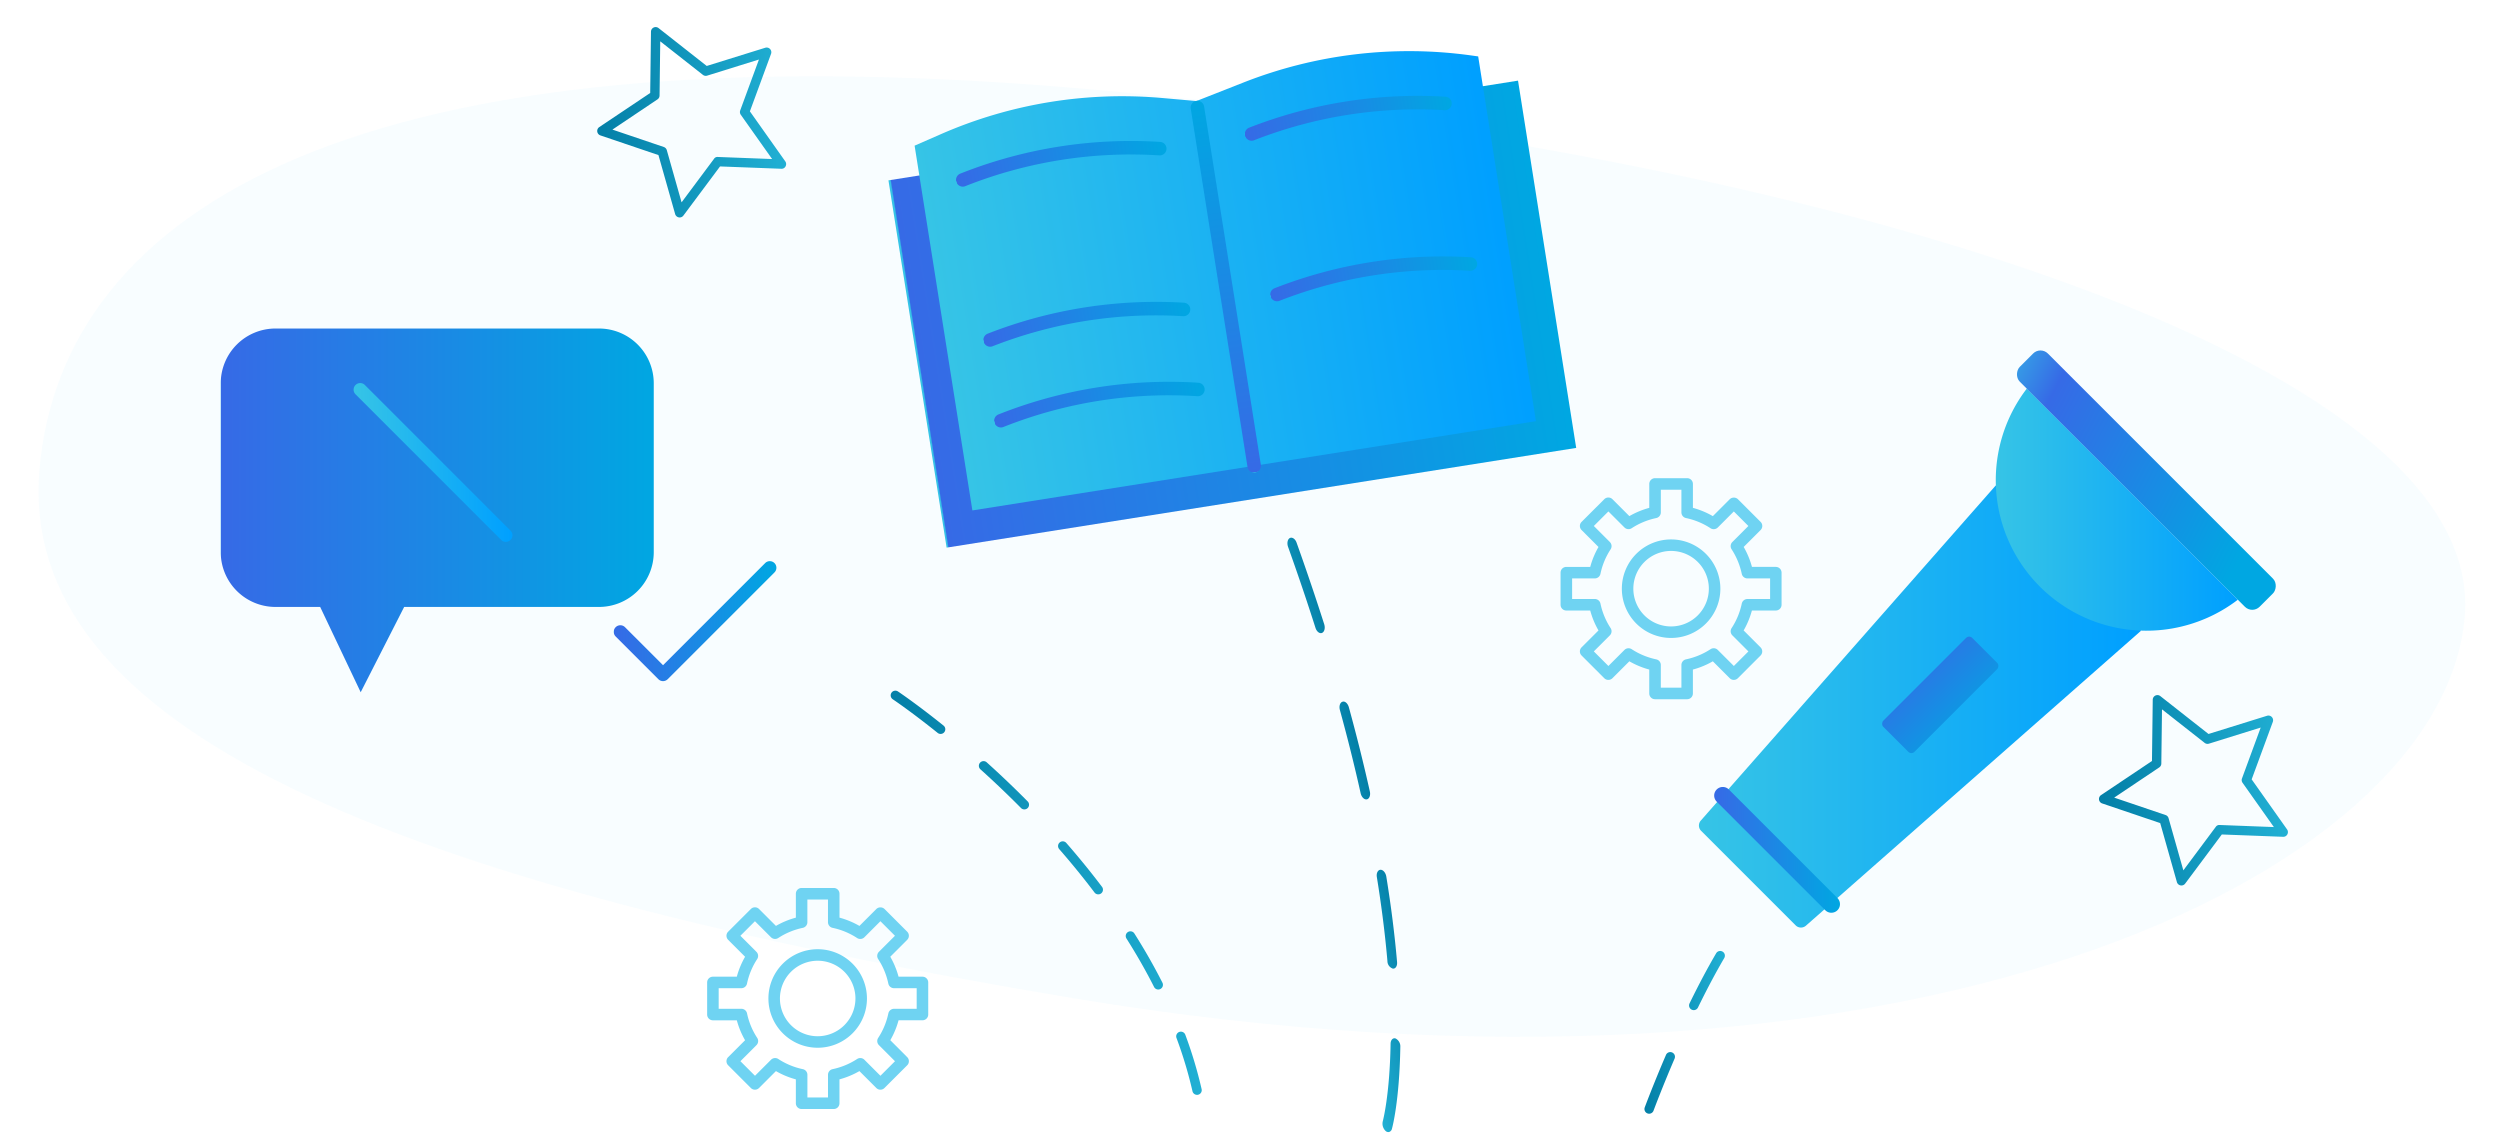
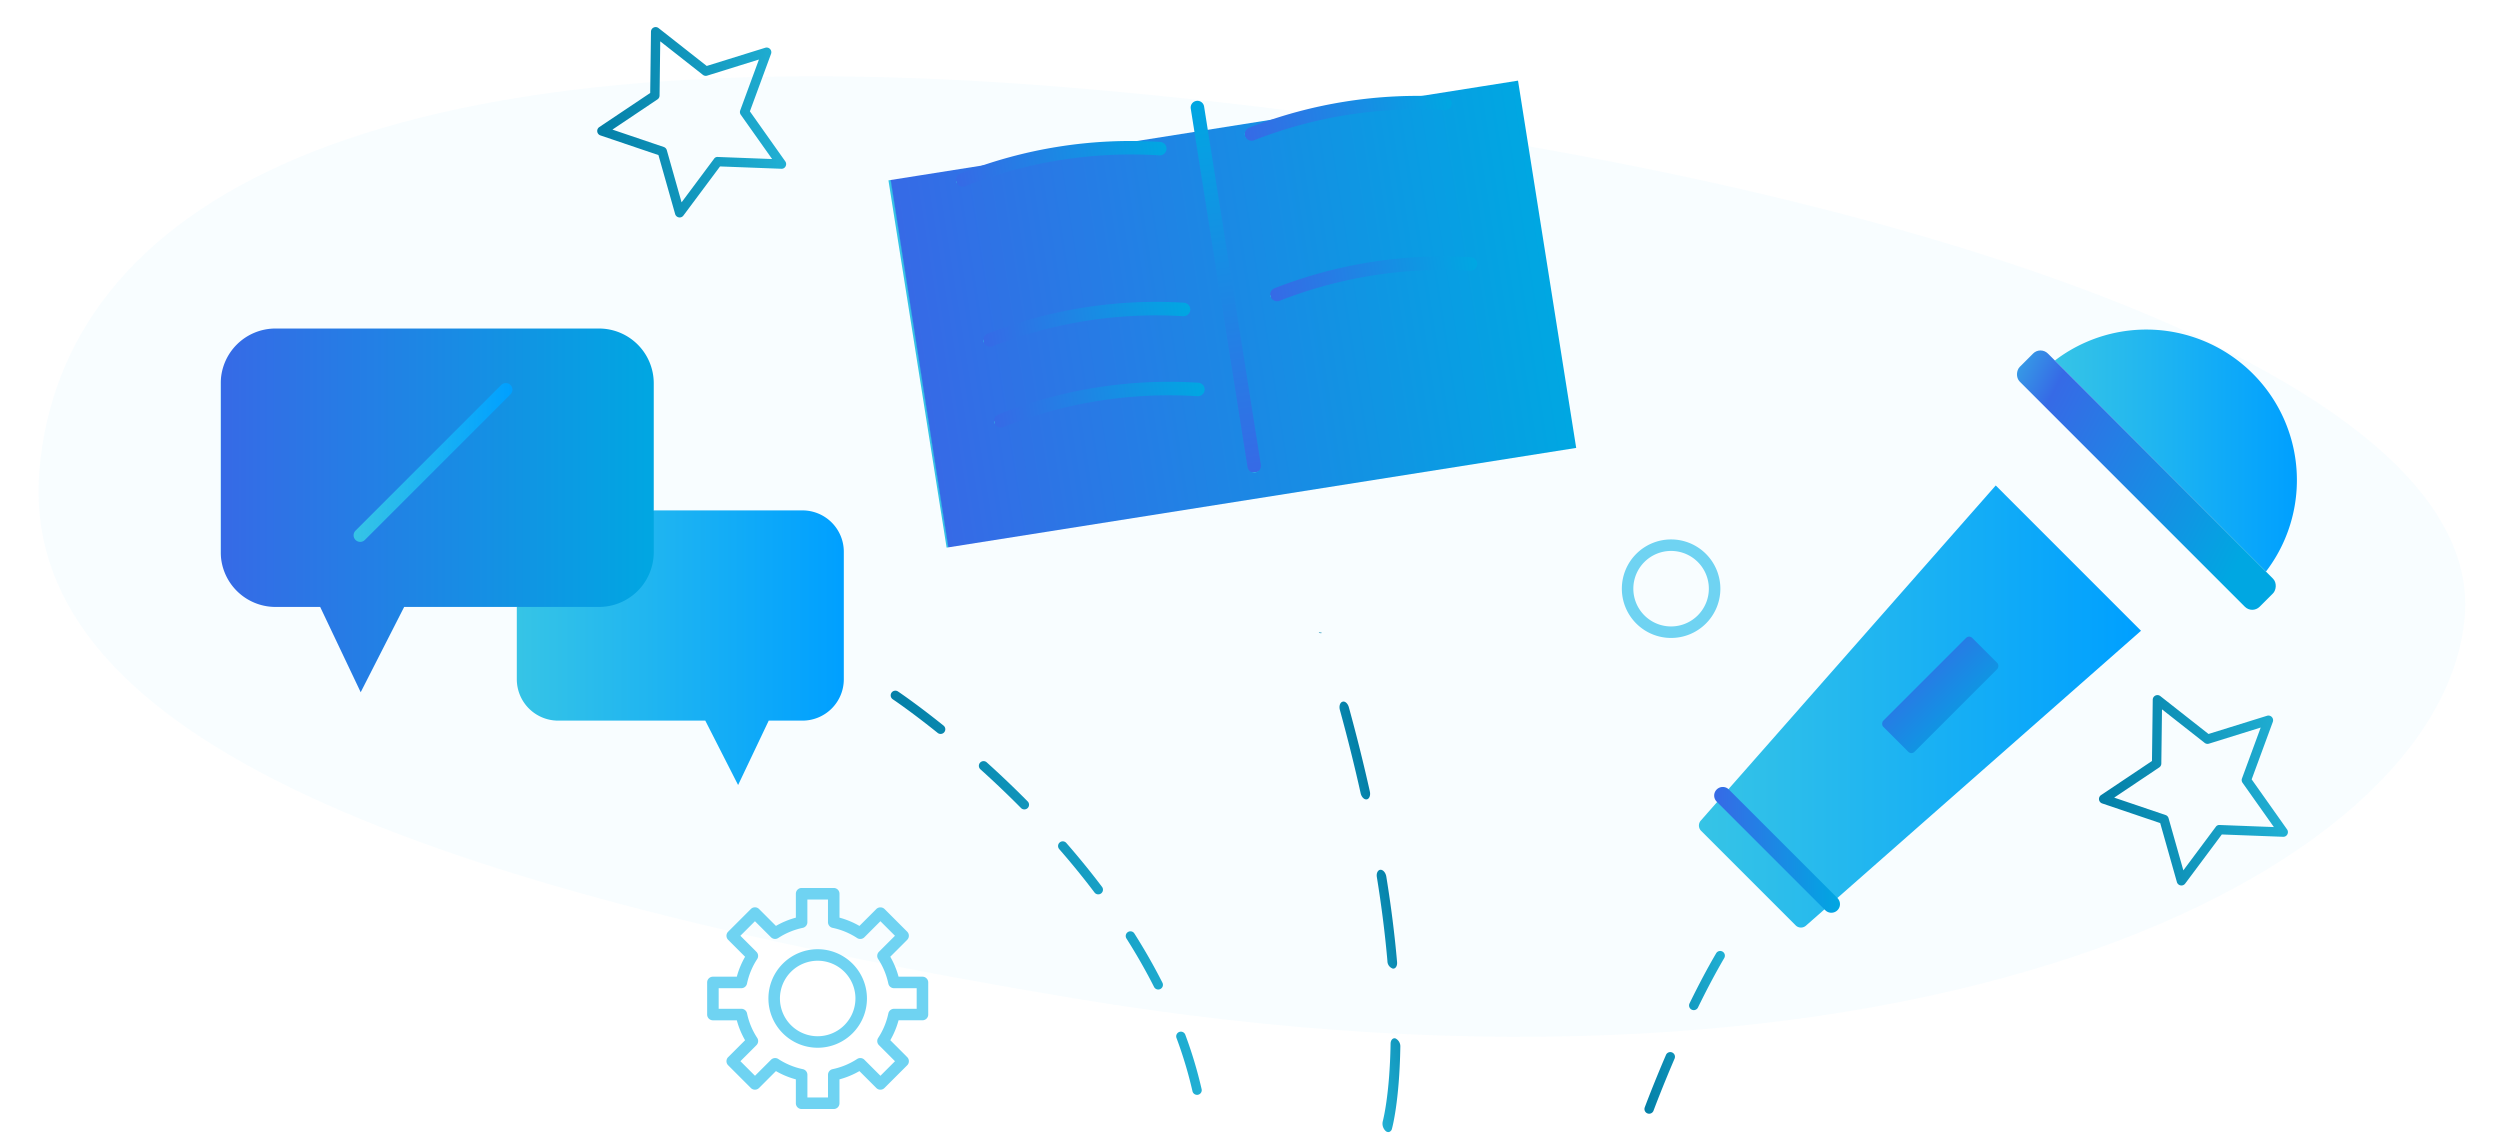
<svg xmlns="http://www.w3.org/2000/svg" xmlns:xlink="http://www.w3.org/1999/xlink" width="555.33" height="251.701" viewBox="0 0 555.33 251.701">
  <defs>
    <style>
      .cls-1 {
        fill: #1fc3ea;
        opacity: 0.03;
      }

      .cls-2 {
        fill: url(#linear-gradient);
      }

      .cls-3 {
        fill: url(#linear-gradient-4);
      }

      .cls-4 {
        fill: #6fd3f2;
      }

      .cls-5 {
        fill: url(#linear-gradient-6);
      }

      .cls-6 {
        fill: url(#linear-gradient-7);
      }

      .cls-7 {
        fill: url(#linear-gradient-8);
      }

      .cls-8 {
        fill: url(#linear-gradient-9);
      }

      .cls-9 {
        fill: url(#linear-gradient-11);
      }

      .cls-10 {
        fill: url(#linear-gradient-15);
      }

      .cls-11 {
        fill: url(#linear-gradient-22);
      }
    </style>
    <linearGradient id="linear-gradient" y1="0.5" x2="1" y2="0.5" gradientUnits="objectBoundingBox">
      <stop offset="0" stop-color="#037fa7" />
      <stop offset="1" stop-color="#21b0d4" />
    </linearGradient>
    <linearGradient id="linear-gradient-4" x1="1" y1="0.5" x2="0" y2="0.5" xlink:href="#linear-gradient" />
    <linearGradient id="linear-gradient-6" y1="0.503" x2="0.993" y2="0.503" gradientUnits="objectBoundingBox">
      <stop offset="0" stop-color="#36c4e6" />
      <stop offset="0.002" stop-color="#36c4e6" />
      <stop offset="0.99" stop-color="#00a0ff" />
      <stop offset="1" stop-color="#00a0ff" />
    </linearGradient>
    <linearGradient id="linear-gradient-7" y1="0.5" x2="1" y2="0.5" gradientUnits="objectBoundingBox">
      <stop offset="0" stop-color="#36c4e6" />
      <stop offset="0.002" stop-color="#366ae6" />
      <stop offset="1" stop-color="#00a7e2" />
    </linearGradient>
    <linearGradient id="linear-gradient-8" x1="-0.785" x2="1.785" xlink:href="#linear-gradient-7" />
    <linearGradient id="linear-gradient-9" x1="0" y1="0.5" x2="1" y2="0.5" xlink:href="#linear-gradient-6" />
    <linearGradient id="linear-gradient-11" x1="-0.13" y1="0.537" x2="0.871" y2="0.5" gradientUnits="objectBoundingBox">
      <stop offset="0" stop-color="#36c4e6" />
      <stop offset="0.249" stop-color="#366ae6" />
      <stop offset="1" stop-color="#00a7e2" />
    </linearGradient>
    <linearGradient id="linear-gradient-15" x1="0" x2="1" xlink:href="#linear-gradient-7" />
    <linearGradient id="linear-gradient-22" x1="0.5" y1="1" x2="0.5" y2="0" xlink:href="#linear-gradient-7" />
  </defs>
  <g id="Group_3710" data-name="Group 3710" transform="translate(-657.966 -872.025)">
    <path id="Path_1786" data-name="Path 1786" class="cls-1" d="M461.807-748.391c0,163.219-32.614,315.238-90.273,315.238s-125.805-113.27-111.247-300.4C272.273-887.606,299.748-972.8,357.407-972.8S461.807-911.609,461.807-748.391Z" transform="matrix(0.087, -0.996, 0.996, 0.087, 1604.552, 1416.861)" />
    <g id="Group_3270" data-name="Group 3270" transform="translate(-152.857 353.326)">
      <g id="Group_3238" data-name="Group 3238" transform="translate(964.486 518.718)">
        <path id="Path_1793" data-name="Path 1793" class="cls-2" d="M927.332,560.462a.948.948,0,0,1-.187-.019,1.045,1.045,0,0,1-.815-.74l-3.71-13.1-12.89-4.368a1.041,1.041,0,0,1-.246-1.853l11.306-7.573.171-13.609a1.041,1.041,0,0,1,1.684-.807l10.7,8.413,13-4.043a1.042,1.042,0,0,1,1.288,1.355l-4.7,12.773,7.863,11.11a1.04,1.04,0,0,1,.065,1.1.971.971,0,0,1-.957.544l-13.6-.519-8.136,10.91A1.04,1.04,0,0,1,927.332,560.462ZM912.4,540.943l11.408,3.866a1.043,1.043,0,0,1,.669.7L927.76,557.1l7.2-9.657a.9.9,0,0,1,.873-.419l12.04.458-6.961-9.833a1.051,1.051,0,0,1-.129-.963l4.16-11.308-11.5,3.58a1.043,1.043,0,0,1-.952-.177l-9.472-7.446-.15,12.046a1.037,1.037,0,0,1-.463.852Zm9.428-7.569h0Z" transform="translate(-930.022 -512.175)" />
      </g>
      <g id="Group_3239" data-name="Group 3239" transform="translate(1277.074 673.107)">
        <path id="Path_1794" data-name="Path 1794" class="cls-2" d="M1077.327,634.544a.956.956,0,0,1-.19-.019,1.039,1.039,0,0,1-.815-.74l-3.707-13.1-12.892-4.368a1.041,1.041,0,0,1-.246-1.853l11.308-7.573.171-13.609a1.042,1.042,0,0,1,1.686-.807l10.7,8.413,13-4.043a1.04,1.04,0,0,1,1.063.275,1.05,1.05,0,0,1,.225,1.079l-4.7,12.773,7.861,11.112a1.039,1.039,0,0,1,.067,1.1,1.006,1.006,0,0,1-.957.544l-13.6-.517-8.138,10.908A1.04,1.04,0,0,1,1077.327,634.544Zm-14.934-19.519,11.408,3.866a1.043,1.043,0,0,1,.669.7l3.284,11.591,7.2-9.657a.937.937,0,0,1,.875-.419l12.035.459-6.958-9.835a1.038,1.038,0,0,1-.127-.961l4.157-11.306-11.5,3.578a1.037,1.037,0,0,1-.952-.177l-9.472-7.446-.15,12.046a1.045,1.045,0,0,1-.463.854Zm9.428-7.569h0Z" transform="translate(-1059.014 -592.257)" />
      </g>
      <g id="Group_3240" data-name="Group 3240" transform="translate(1008.674 672.119)">
        <path id="Path_1795" data-name="Path 1795" class="cls-2" d="M998.277,681.565a1.043,1.043,0,0,1-1.017-.811,94.142,94.142,0,0,0-3.553-11.833,1.043,1.043,0,0,1,1.955-.727,95.752,95.752,0,0,1,3.63,12.1,1.04,1.04,0,0,1-.784,1.246A1,1,0,0,1,998.277,681.565Zm-8.62-23.4a1.039,1.039,0,0,1-.929-.571c-1.807-3.568-3.872-7.192-6.14-10.77a1.042,1.042,0,0,1,1.759-1.117c2.307,3.637,4.4,7.319,6.24,10.945a1.042,1.042,0,0,1-.93,1.513Zm-13.323-21.134a1.042,1.042,0,0,1-.832-.413c-2.432-3.222-5.075-6.469-7.85-9.651a1.042,1.042,0,0,1,1.571-1.369c2.809,3.218,5.481,6.5,7.944,9.764a1.043,1.043,0,0,1-.2,1.459A1.031,1.031,0,0,1,976.334,637.027Zm-16.418-18.871a1.04,1.04,0,0,1-.742-.308c-2.884-2.916-5.919-5.81-9.018-8.6a1.043,1.043,0,0,1,1.4-1.549c3.128,2.818,6.192,5.74,9.1,8.684a1.041,1.041,0,0,1-.74,1.774Zm-18.6-16.764a1.044,1.044,0,0,1-.654-.229c-5.954-4.785-9.935-7.446-9.974-7.473a1.042,1.042,0,1,1,1.157-1.734c.04.027,4.1,2.741,10.124,7.584a1.042,1.042,0,0,1-.652,1.853Z" transform="translate(-930.225 -591.783)" />
      </g>
      <g id="Group_3241" data-name="Group 3241" transform="translate(1086.115 640.996) rotate(-14)">
-         <path id="Path_1796" data-name="Path 1796" class="cls-3" d="M976.057,730.618a.952.952,0,0,0,.786-.546c.123-.22,3.074-5.468,6.2-17.178a1.974,1.974,0,0,0-.569-2.086c-.525-.329-1.142.058-1.359.875-2.982,11.157-5.819,16.235-5.848,16.287a2.24,2.24,0,0,0,.1,2.255A.871.871,0,0,0,976.057,730.618Zm9.832-34.966c.469,0,.894-.489,1.011-1.217.957-5.992,1.721-12.387,2.276-19.011.073-.875-.329-1.677-.9-1.789-.565-.1-1.092.5-1.165,1.383-.544,6.5-1.3,12.783-2.232,18.66a1.771,1.771,0,0,0,.763,1.929A.7.7,0,0,0,985.89,695.652Zm3.272-37.924c.556,0,1.019-.677,1.042-1.536q.116-4.618.117-9.563,0-4.7-.115-9.713c-.021-.879-.49-1.6-1.079-1.536-.575.029-1.025.77-1,1.651q.116,4.949.115,9.6,0,4.882-.117,9.435c-.023.882.427,1.626,1,1.658Zm-.846-38.275a.54.54,0,0,0,.1-.01c.575-.083.992-.865.938-1.744-.4-6.177-.927-12.6-1.573-19.095-.088-.872-.636-1.459-1.188-1.338-.569.134-.958.946-.871,1.817.64,6.439,1.163,12.805,1.557,18.928C987.332,618.837,987.786,619.453,988.316,619.453Z" transform="translate(-975.016 -597.251)" />
+         <path id="Path_1796" data-name="Path 1796" class="cls-3" d="M976.057,730.618a.952.952,0,0,0,.786-.546c.123-.22,3.074-5.468,6.2-17.178a1.974,1.974,0,0,0-.569-2.086c-.525-.329-1.142.058-1.359.875-2.982,11.157-5.819,16.235-5.848,16.287a2.24,2.24,0,0,0,.1,2.255A.871.871,0,0,0,976.057,730.618Zm9.832-34.966c.469,0,.894-.489,1.011-1.217.957-5.992,1.721-12.387,2.276-19.011.073-.875-.329-1.677-.9-1.789-.565-.1-1.092.5-1.165,1.383-.544,6.5-1.3,12.783-2.232,18.66a1.771,1.771,0,0,0,.763,1.929A.7.7,0,0,0,985.89,695.652Zm3.272-37.924c.556,0,1.019-.677,1.042-1.536q.116-4.618.117-9.563,0-4.7-.115-9.713c-.021-.879-.49-1.6-1.079-1.536-.575.029-1.025.77-1,1.651q.116,4.949.115,9.6,0,4.882-.117,9.435c-.023.882.427,1.626,1,1.658Zm-.846-38.275a.54.54,0,0,0,.1-.01C987.332,618.837,987.786,619.453,988.316,619.453Z" transform="translate(-975.016 -597.251)" />
      </g>
      <g id="Group_3242" data-name="Group 3242" transform="translate(1176.109 729.945)">
        <path id="Path_1797" data-name="Path 1797" class="cls-2" d="M1011.609,655.677a1.068,1.068,0,0,1-.363-.065,1.044,1.044,0,0,1-.615-1.338c.019-.05,1.851-4.989,4.724-11.673a1.041,1.041,0,0,1,1.913.821c-2.849,6.631-4.664,11.525-4.683,11.575A1.04,1.04,0,0,1,1011.609,655.677Zm9.911-23.01a1.041,1.041,0,0,1-.936-1.5c2.015-4.129,4-7.869,5.908-11.125a1.042,1.042,0,0,1,1.8,1.052c-1.878,3.209-3.843,6.9-5.835,10.985A1.039,1.039,0,0,1,1021.52,632.668Z" transform="translate(-1010.567 -619.53)" />
      </g>
      <g id="Group_3262" data-name="Group 3262" transform="translate(1157.476 624.916)">
        <g id="Group_3260" data-name="Group 3260">
-           <path id="Path_1814" data-name="Path 1814" class="cls-4" d="M1049.451,588.842h-5.312a18.552,18.552,0,0,0-1.836-4.431l3.758-3.758a1.286,1.286,0,0,0,0-1.809l-5.042-5.041a1.324,1.324,0,0,0-1.809,0l-3.76,3.764a18.33,18.33,0,0,0-4.427-1.84v-5.312a1.281,1.281,0,0,0-1.28-1.28h-7.132a1.281,1.281,0,0,0-1.28,1.28v5.312a18.491,18.491,0,0,0-4.424,1.834l-3.76-3.758a1.282,1.282,0,0,0-1.809,0l-5.047,5.043a1.279,1.279,0,0,0,0,1.809l3.758,3.762a18.381,18.381,0,0,0-1.834,4.427H1002.9a1.279,1.279,0,0,0-1.278,1.277v7.132a1.28,1.28,0,0,0,1.278,1.28h5.314a18.371,18.371,0,0,0,1.834,4.426l-3.758,3.753a1.28,1.28,0,0,0,0,1.811l5.045,5.047a1.282,1.282,0,0,0,1.809,0l3.76-3.758a18.423,18.423,0,0,0,4.424,1.836v5.312a1.28,1.28,0,0,0,1.28,1.278h7.132a1.279,1.279,0,0,0,1.278-1.278v-5.312a18.435,18.435,0,0,0,4.429-1.836l3.76,3.76a1.268,1.268,0,0,0,.9.373h0a1.262,1.262,0,0,0,.9-.375l5.042-5.041a1.286,1.286,0,0,0,0-1.809l-3.758-3.762a18.454,18.454,0,0,0,1.836-4.426h5.312a1.28,1.28,0,0,0,1.278-1.28v-7.132A1.279,1.279,0,0,0,1049.451,588.842Zm-7.573,8.146a15.888,15.888,0,0,1-2.265,5.458,1.286,1.286,0,0,0,.169,1.6l3.566,3.572-3.232,3.234-3.568-3.566a1.284,1.284,0,0,0-1.6-.169,15.966,15.966,0,0,1-5.462,2.263,1.284,1.284,0,0,0-1.017,1.25v5.043h-4.575v-5.043a1.284,1.284,0,0,0-1.019-1.25,15.951,15.951,0,0,1-5.456-2.261,1.284,1.284,0,0,0-1.6.167l-3.568,3.566-3.239-3.241,3.57-3.568a1.281,1.281,0,0,0,.163-1.6,15.9,15.9,0,0,1-2.261-5.458,1.284,1.284,0,0,0-1.252-1.015h-5.041V591.4h5.043a1.28,1.28,0,0,0,1.25-1.017,15.851,15.851,0,0,1,2.265-5.456,1.286,1.286,0,0,0-.167-1.6l-3.568-3.572,3.236-3.234,3.568,3.566a1.286,1.286,0,0,0,1.6.167,15.9,15.9,0,0,1,5.458-2.261,1.286,1.286,0,0,0,1.019-1.252v-5.041h4.573v5.041a1.286,1.286,0,0,0,1.019,1.252,15.8,15.8,0,0,1,5.458,2.267,1.288,1.288,0,0,0,1.6-.167l3.568-3.57,3.232,3.232-3.568,3.566a1.291,1.291,0,0,0-.167,1.6,16.008,16.008,0,0,1,2.265,5.467,1.288,1.288,0,0,0,1.253,1.015h5.041v4.574h-5.041A1.286,1.286,0,0,0,1041.877,596.988Z" transform="translate(-1001.626 -569.133)" />
-         </g>
+           </g>
        <g id="Group_3261" data-name="Group 3261" transform="translate(13.609 13.607)">
          <path id="Path_1815" data-name="Path 1815" class="cls-4" d="M1019.1,575.662a10.943,10.943,0,1,0,10.943,10.943A10.954,10.954,0,0,0,1019.1,575.662Zm0,19.329a8.386,8.386,0,1,1,8.384-8.386A8.4,8.4,0,0,1,1019.1,594.991Z" transform="translate(-1008.156 -575.662)" />
        </g>
      </g>
      <g id="Group_3265" data-name="Group 3265" transform="translate(967.906 715.944)">
        <g id="Group_3263" data-name="Group 3263">
          <path id="Path_1816" data-name="Path 1816" class="cls-4" d="M958.487,632.519h-5.312a18.52,18.52,0,0,0-1.836-4.429l3.757-3.76a1.279,1.279,0,0,0,0-1.807l-5.039-5.041a1.324,1.324,0,0,0-1.811,0l-3.758,3.762a18.551,18.551,0,0,0-4.429-1.84v-5.31a1.28,1.28,0,0,0-1.28-1.28h-7.132a1.28,1.28,0,0,0-1.28,1.28v5.31a18.42,18.42,0,0,0-4.425,1.836l-3.759-3.758a1.282,1.282,0,0,0-1.809,0l-5.047,5.043a1.277,1.277,0,0,0,0,1.807l3.76,3.762a18.38,18.38,0,0,0-1.836,4.427h-5.312a1.281,1.281,0,0,0-1.28,1.28v7.131a1.281,1.281,0,0,0,1.28,1.28h5.312a18.319,18.319,0,0,0,1.834,4.424l-3.758,3.755a1.281,1.281,0,0,0,0,1.811l5.045,5.047a1.282,1.282,0,0,0,1.809,0l3.759-3.757a18.415,18.415,0,0,0,4.425,1.836v5.31a1.28,1.28,0,0,0,1.28,1.28h7.132a1.279,1.279,0,0,0,1.277-1.28v-5.31a18.513,18.513,0,0,0,4.429-1.836l3.76,3.757a1.27,1.27,0,0,0,.9.375h0a1.27,1.27,0,0,0,.9-.375L955.1,652.2a1.279,1.279,0,0,0,0-1.807l-3.757-3.764a18.457,18.457,0,0,0,1.836-4.424h5.312a1.281,1.281,0,0,0,1.279-1.28V633.8A1.283,1.283,0,0,0,958.487,632.519Zm-7.573,8.148a15.889,15.889,0,0,1-2.265,5.458,1.283,1.283,0,0,0,.169,1.6l3.566,3.574-3.232,3.232-3.568-3.566a1.286,1.286,0,0,0-1.6-.167,15.973,15.973,0,0,1-5.462,2.263,1.282,1.282,0,0,0-1.017,1.25v5.043h-4.574v-5.043a1.28,1.28,0,0,0-1.019-1.25,15.941,15.941,0,0,1-5.456-2.263,1.289,1.289,0,0,0-1.6.167l-3.568,3.566-3.239-3.239,3.57-3.568a1.286,1.286,0,0,0,.165-1.6,15.841,15.841,0,0,1-2.263-5.456,1.286,1.286,0,0,0-1.252-1.017H913.22v-4.573h5.043a1.281,1.281,0,0,0,1.25-1.017,15.865,15.865,0,0,1,2.265-5.458,1.286,1.286,0,0,0-.167-1.6l-3.568-3.57,3.236-3.234,3.568,3.566a1.287,1.287,0,0,0,1.6.167,15.917,15.917,0,0,1,5.458-2.261,1.286,1.286,0,0,0,1.019-1.253v-5.043H937.5v5.043a1.286,1.286,0,0,0,1.019,1.253,15.831,15.831,0,0,1,5.46,2.267,1.286,1.286,0,0,0,1.6-.167l3.568-3.572,3.232,3.234-3.568,3.566a1.291,1.291,0,0,0-.167,1.6,15.991,15.991,0,0,1,2.265,5.466,1.288,1.288,0,0,0,1.253,1.015h5.041v4.573h-5.041A1.288,1.288,0,0,0,950.914,640.667Z" transform="translate(-910.663 -612.812)" />
        </g>
        <g id="Group_3264" data-name="Group 3264" transform="translate(13.609 13.605)">
          <path id="Path_1817" data-name="Path 1817" class="cls-4" d="M928.136,619.34a10.944,10.944,0,1,0,10.943,10.943A10.955,10.955,0,0,0,928.136,619.34Zm0,19.332a8.386,8.386,0,1,1,8.386-8.388A8.4,8.4,0,0,1,928.136,638.672Z" transform="translate(-917.193 -619.34)" />
        </g>
      </g>
    </g>
    <g id="Group_3517" data-name="Group 3517" transform="translate(385.872 855.576)">
      <path id="Path_2305" data-name="Path 2305" class="cls-5" d="M747.038,140.1,672.6,205.615a1.666,1.666,0,0,1-2.276-.072l-21-21a1.666,1.666,0,0,1-.073-2.276l65.518-74.44" transform="translate(0.643 16.461)" />
      <g id="Group_3516" data-name="Group 3516" transform="translate(652.87 191.269)">
        <path id="Path_2306" data-name="Path 2306" class="cls-6" d="M676.646,170.9a1.9,1.9,0,0,1-1.348-.558l-24.123-24.123a1.906,1.906,0,1,1,2.7-2.7l24.123,24.123a1.906,1.906,0,0,1-1.348,3.254Z" transform="translate(-650.616 -142.968)" />
      </g>
      <rect id="Rectangle_1054" data-name="Rectangle 1054" class="cls-7" width="9.787" height="27.929" rx="0.962" transform="translate(709.504 157.466) rotate(45)" />
-       <path id="Path_2307" data-name="Path 2307" class="cls-8" d="M690.336,96.528A33.445,33.445,0,0,0,737.2,143.442" transform="translate(31.992 6.223)" />
      <path id="Path_2308" data-name="Path 2308" class="cls-8" d="M737.2,143.419a33.445,33.445,0,0,0-46.884-46.884" transform="translate(38.23)" />
      <rect id="Rectangle_1055" data-name="Rectangle 1055" class="cls-9" width="75.354" height="8.832" rx="2.317" transform="translate(725.352 93.338) rotate(45)" />
    </g>
    <g id="Group_3527" data-name="Group 3527" transform="translate(326.856 874.607) rotate(-9)">
      <path id="Path_2309" data-name="Path 2309" class="cls-6" d="M649.785,115.835h7.9v82.6H516.092v-82.6h6.946" transform="translate(0 3.854)" />
      <path id="Path_2310" data-name="Path 2310" class="cls-8" d="M647.472,195.022H520.725V112.985l6.134-1.6a100.461,100.461,0,0,1,49.874-.244l7.367,1.848,10.93-2.421a100.469,100.469,0,0,1,50.915,1.956l1.528.465Z" transform="translate(2.313 0)" />
      <g id="Group_3518" data-name="Group 3518" transform="translate(530.958 118.205)">
        <path id="Path_2311" data-name="Path 2311" class="cls-6" d="M571.774,120.3a1.476,1.476,0,0,1-.331-.036,99.573,99.573,0,0,0-43.6,0,1.5,1.5,0,1,1-.66-2.925,102.616,102.616,0,0,1,44.925,0,1.5,1.5,0,0,1-.33,2.961Z" transform="translate(-526.008 -114.845)" />
      </g>
      <g id="Group_3519" data-name="Group 3519" transform="translate(595.843 118.28)">
        <path id="Path_2312" data-name="Path 2312" class="cls-10" d="M614.327,120.272a1.523,1.523,0,0,1-.327-.034,99.565,99.565,0,0,0-42.885-.019,1.5,1.5,0,0,1-.649-2.928,102.658,102.658,0,0,1,44.186.019,1.5,1.5,0,0,1-.325,2.962Z" transform="translate(-569.291 -114.895)" />
      </g>
      <g id="Group_3520" data-name="Group 3520" transform="translate(595.843 136.333)">
        <path id="Path_2313" data-name="Path 2313" class="cls-10" d="M614.327,132.315a1.522,1.522,0,0,1-.327-.034,99.635,99.635,0,0,0-42.885-.019,1.5,1.5,0,0,1-.649-2.928,102.658,102.658,0,0,1,44.186.019,1.5,1.5,0,0,1-.325,2.962Z" transform="translate(-569.291 -126.938)" />
      </g>
      <g id="Group_3521" data-name="Group 3521" transform="translate(595.843 154.388)">
        <path id="Path_2314" data-name="Path 2314" class="cls-10" d="M614.327,144.359a1.626,1.626,0,0,1-.327-.034,99.564,99.564,0,0,0-42.885-.019,1.5,1.5,0,0,1-.649-2.928,102.658,102.658,0,0,1,44.186.019,1.5,1.5,0,0,1-.325,2.962Z" transform="translate(-569.291 -138.982)" />
      </g>
      <g id="Group_3522" data-name="Group 3522" transform="translate(531.323 136.333)">
        <path id="Path_2315" data-name="Path 2315" class="cls-10" d="M571.288,132.315a1.523,1.523,0,0,1-.327-.034,99.635,99.635,0,0,0-42.885-.019,1.5,1.5,0,0,1-.649-2.928,102.651,102.651,0,0,1,44.184.019,1.5,1.5,0,0,1-.324,2.962Z" transform="translate(-526.252 -126.938)" />
      </g>
      <g id="Group_3523" data-name="Group 3523" transform="translate(531.323 154.388)">
        <path id="Path_2316" data-name="Path 2316" class="cls-10" d="M571.288,144.359a1.627,1.627,0,0,1-.327-.034,99.564,99.564,0,0,0-42.885-.019,1.5,1.5,0,0,1-.649-2.928,102.651,102.651,0,0,1,44.184.019,1.5,1.5,0,0,1-.324,2.962Z" transform="translate(-526.252 -138.982)" />
      </g>
      <g id="Group_3524" data-name="Group 3524" transform="translate(530.958 172.369)">
        <path id="Path_2317" data-name="Path 2317" class="cls-6" d="M571.774,156.427a1.568,1.568,0,0,1-.331-.036,99.528,99.528,0,0,0-43.6,0,1.5,1.5,0,1,1-.66-2.925,102.616,102.616,0,0,1,44.925,0,1.5,1.5,0,0,1-.33,2.961Z" transform="translate(-526.008 -150.976)" />
      </g>
      <g id="Group_3525" data-name="Group 3525" transform="translate(595.843 172.442)">
-         <path id="Path_2318" data-name="Path 2318" class="cls-10" d="M614.327,156.4a1.627,1.627,0,0,1-.327-.034,99.658,99.658,0,0,0-42.885-.02,1.5,1.5,0,0,1-.649-2.928,102.658,102.658,0,0,1,44.186.019,1.5,1.5,0,0,1-.325,2.962Z" transform="translate(-569.291 -151.025)" />
-       </g>
+         </g>
      <g id="Group_3526" data-name="Group 3526" transform="translate(584.911 112.985)">
        <path id="Path_2319" data-name="Path 2319" class="cls-11" d="M563.5,194.9a1.485,1.485,0,0,1-1.5-1.472V112.835a1.5,1.5,0,0,1,3,0v80.592A1.484,1.484,0,0,1,563.5,194.9Z" transform="translate(-561.999 -111.363)" />
      </g>
    </g>
    <g id="Group_3531" data-name="Group 3531" transform="translate(310.648 836.291)">
      <path id="Path_2320" data-name="Path 2320" class="cls-8" d="M471.684,136.3h33.029a9.188,9.188,0,0,1,9.189,9.189v28.327A9.188,9.188,0,0,1,504.713,183h-7.492l-6.8,14.307L483.132,183H450.451a9.188,9.188,0,0,1-9.187-9.189V157.746" transform="translate(20.854 12.809)" />
      <g id="Group_3528" data-name="Group 3528" transform="translate(483.653 160.386)">
-         <path id="Path_2321" data-name="Path 2321" class="cls-6" d="M466.917,170.648h0a1.458,1.458,0,0,1-1.035-.429l-9.483-9.482a1.464,1.464,0,0,1,2.071-2.071l8.448,8.446L489.6,144.429a1.464,1.464,0,0,1,2.071,2.071l-23.719,23.719A1.463,1.463,0,0,1,466.917,170.648Z" transform="translate(-455.971 -144)" />
-       </g>
+         </g>
      <path id="Path_2322" data-name="Path 2322" class="cls-6" d="M408.518,170.555h9.921l9,18.946,9.657-18.946h43.275a12.167,12.167,0,0,0,12.166-12.167V120.876a12.167,12.167,0,0,0-12.166-12.167H408.518a12.167,12.167,0,0,0-12.166,12.167v37.512A12.167,12.167,0,0,0,408.518,170.555Z" />
      <g id="Group_3529" data-name="Group 3529" transform="translate(425.867 120.826)">
        <path id="Path_2323" data-name="Path 2323" class="cls-8" d="M450.321,152.261a1.459,1.459,0,0,1-1.035-.429l-32.349-32.35a1.464,1.464,0,0,1,2.071-2.071l32.349,32.35a1.464,1.464,0,0,1-1.035,2.5Z" transform="translate(-416.508 -116.984)" />
      </g>
      <g id="Group_3530" data-name="Group 3530" transform="translate(425.867 120.826)">
        <path id="Path_2324" data-name="Path 2324" class="cls-8" d="M417.972,152.261a1.464,1.464,0,0,1-1.035-2.5l32.349-32.35a1.464,1.464,0,0,1,2.071,2.071l-32.349,32.35A1.454,1.454,0,0,1,417.972,152.261Z" transform="translate(-416.508 -116.984)" />
      </g>
    </g>
  </g>
</svg>